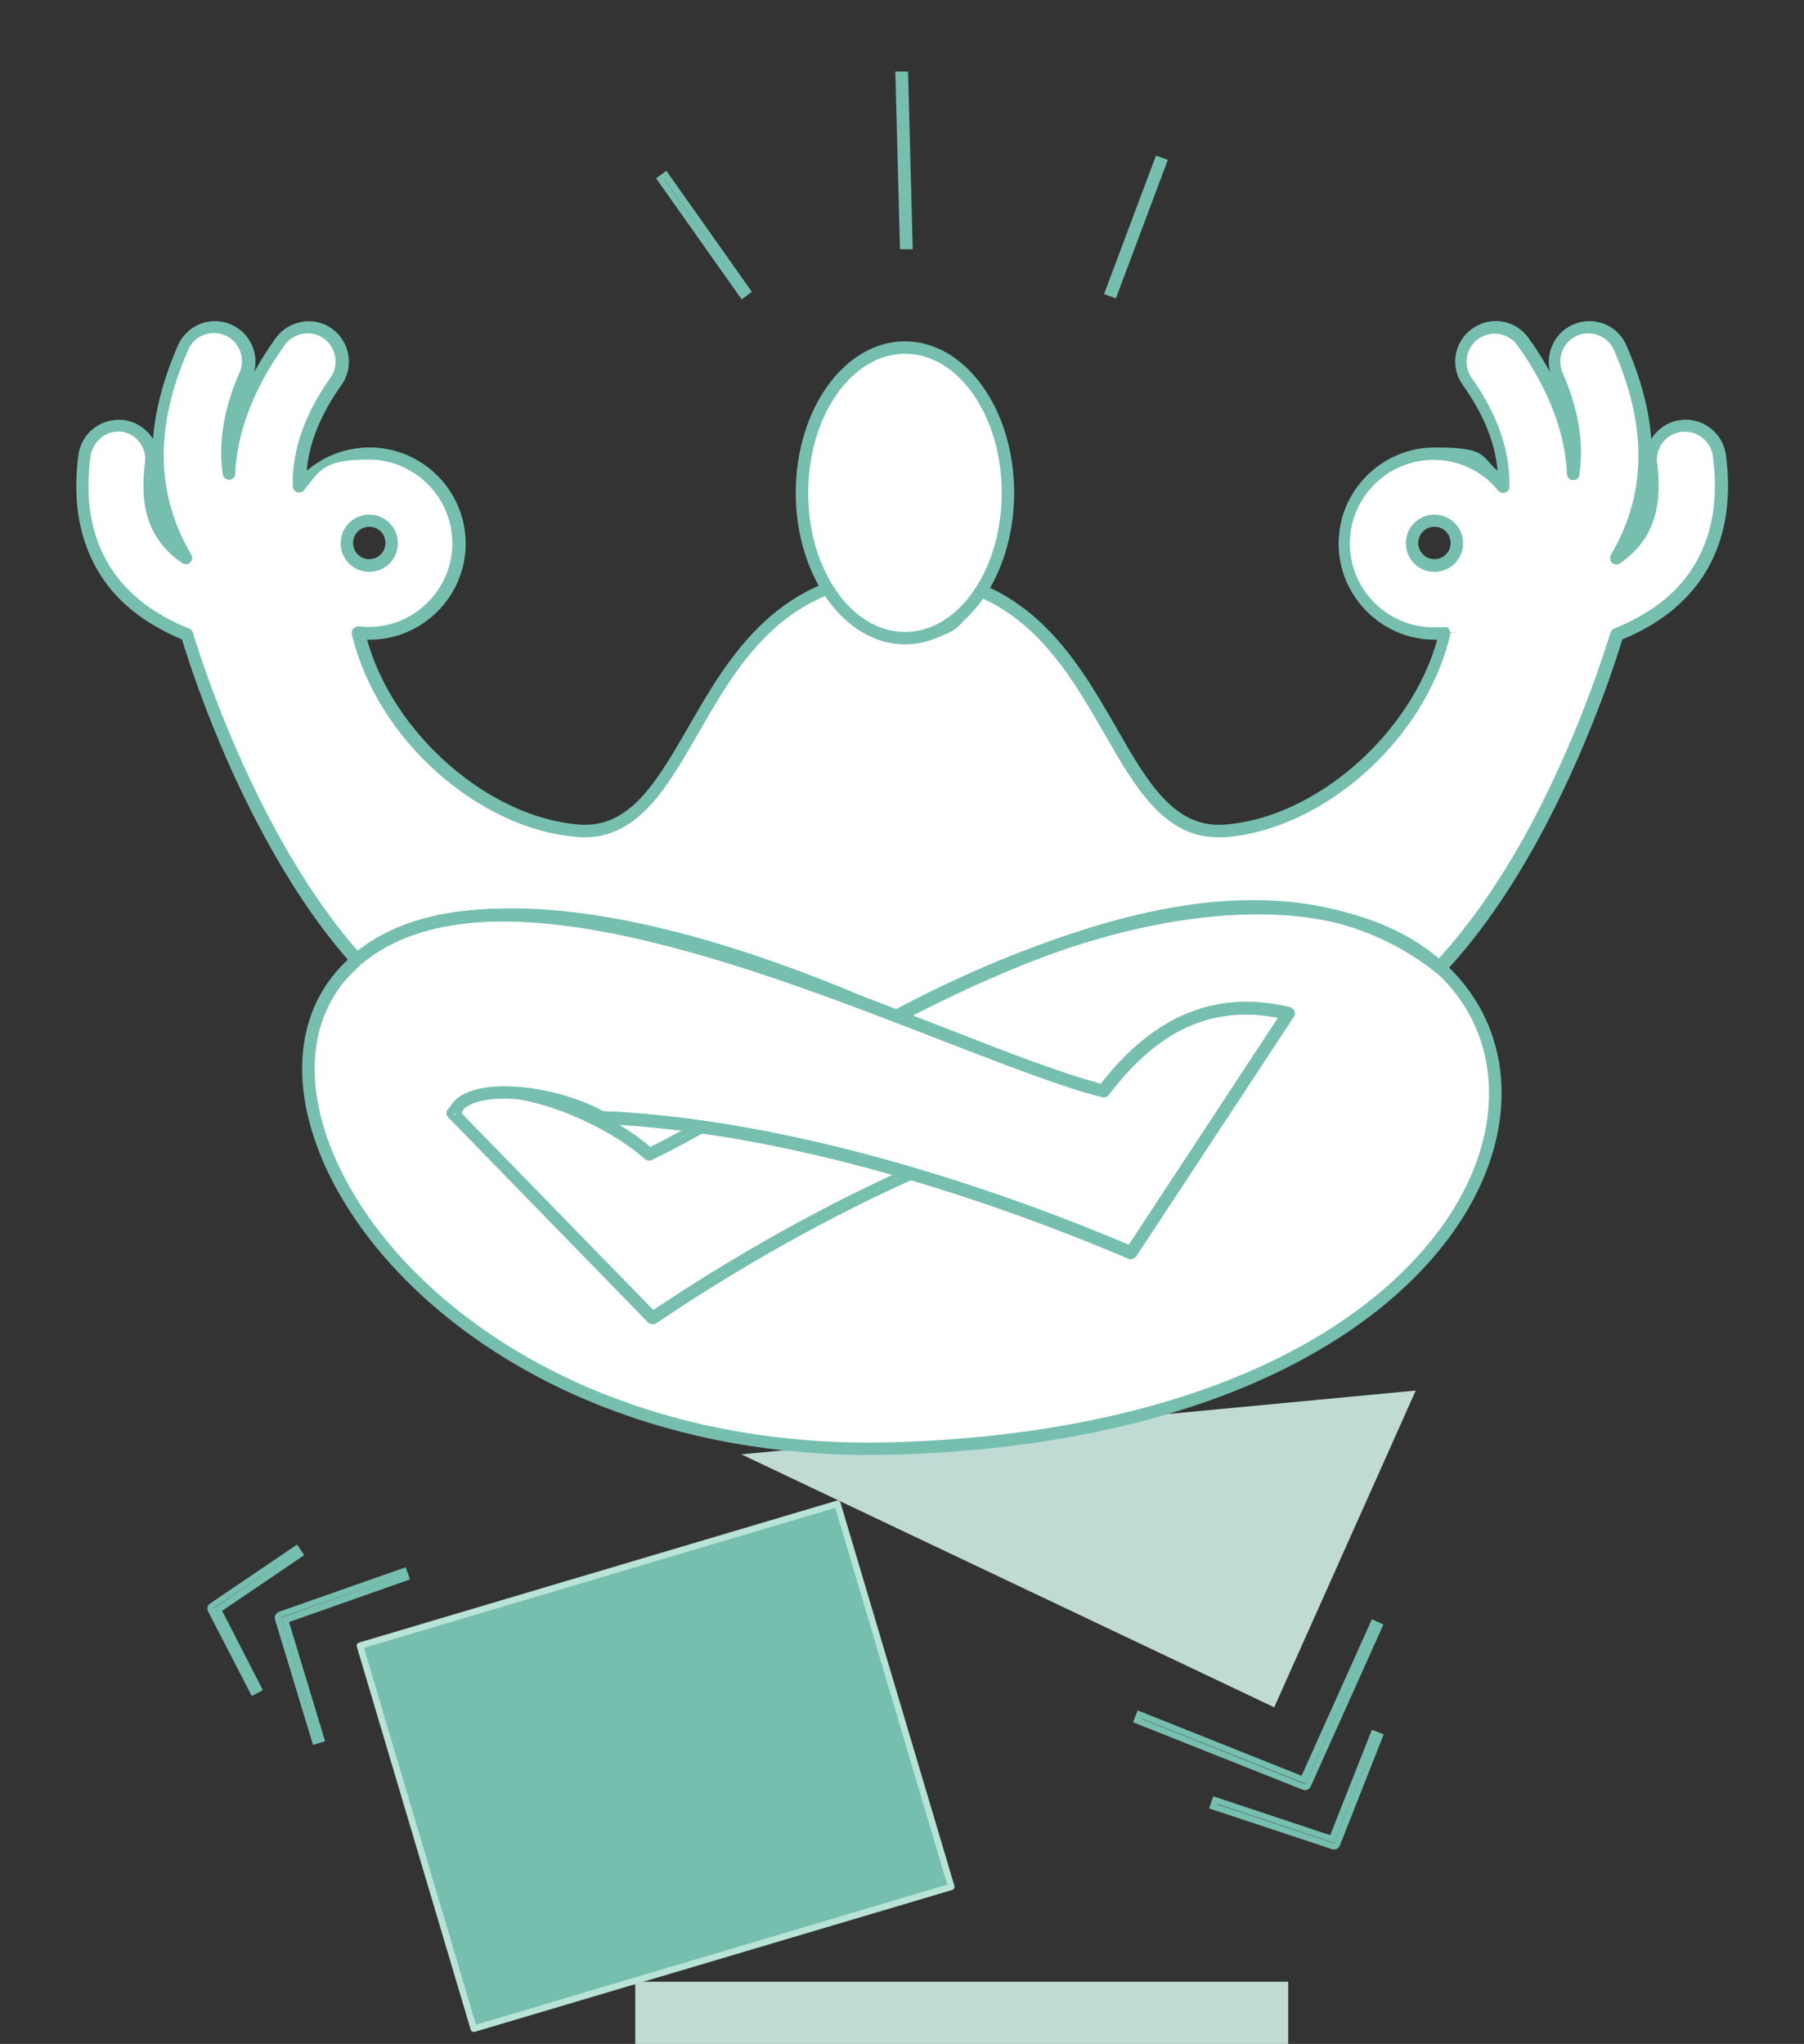
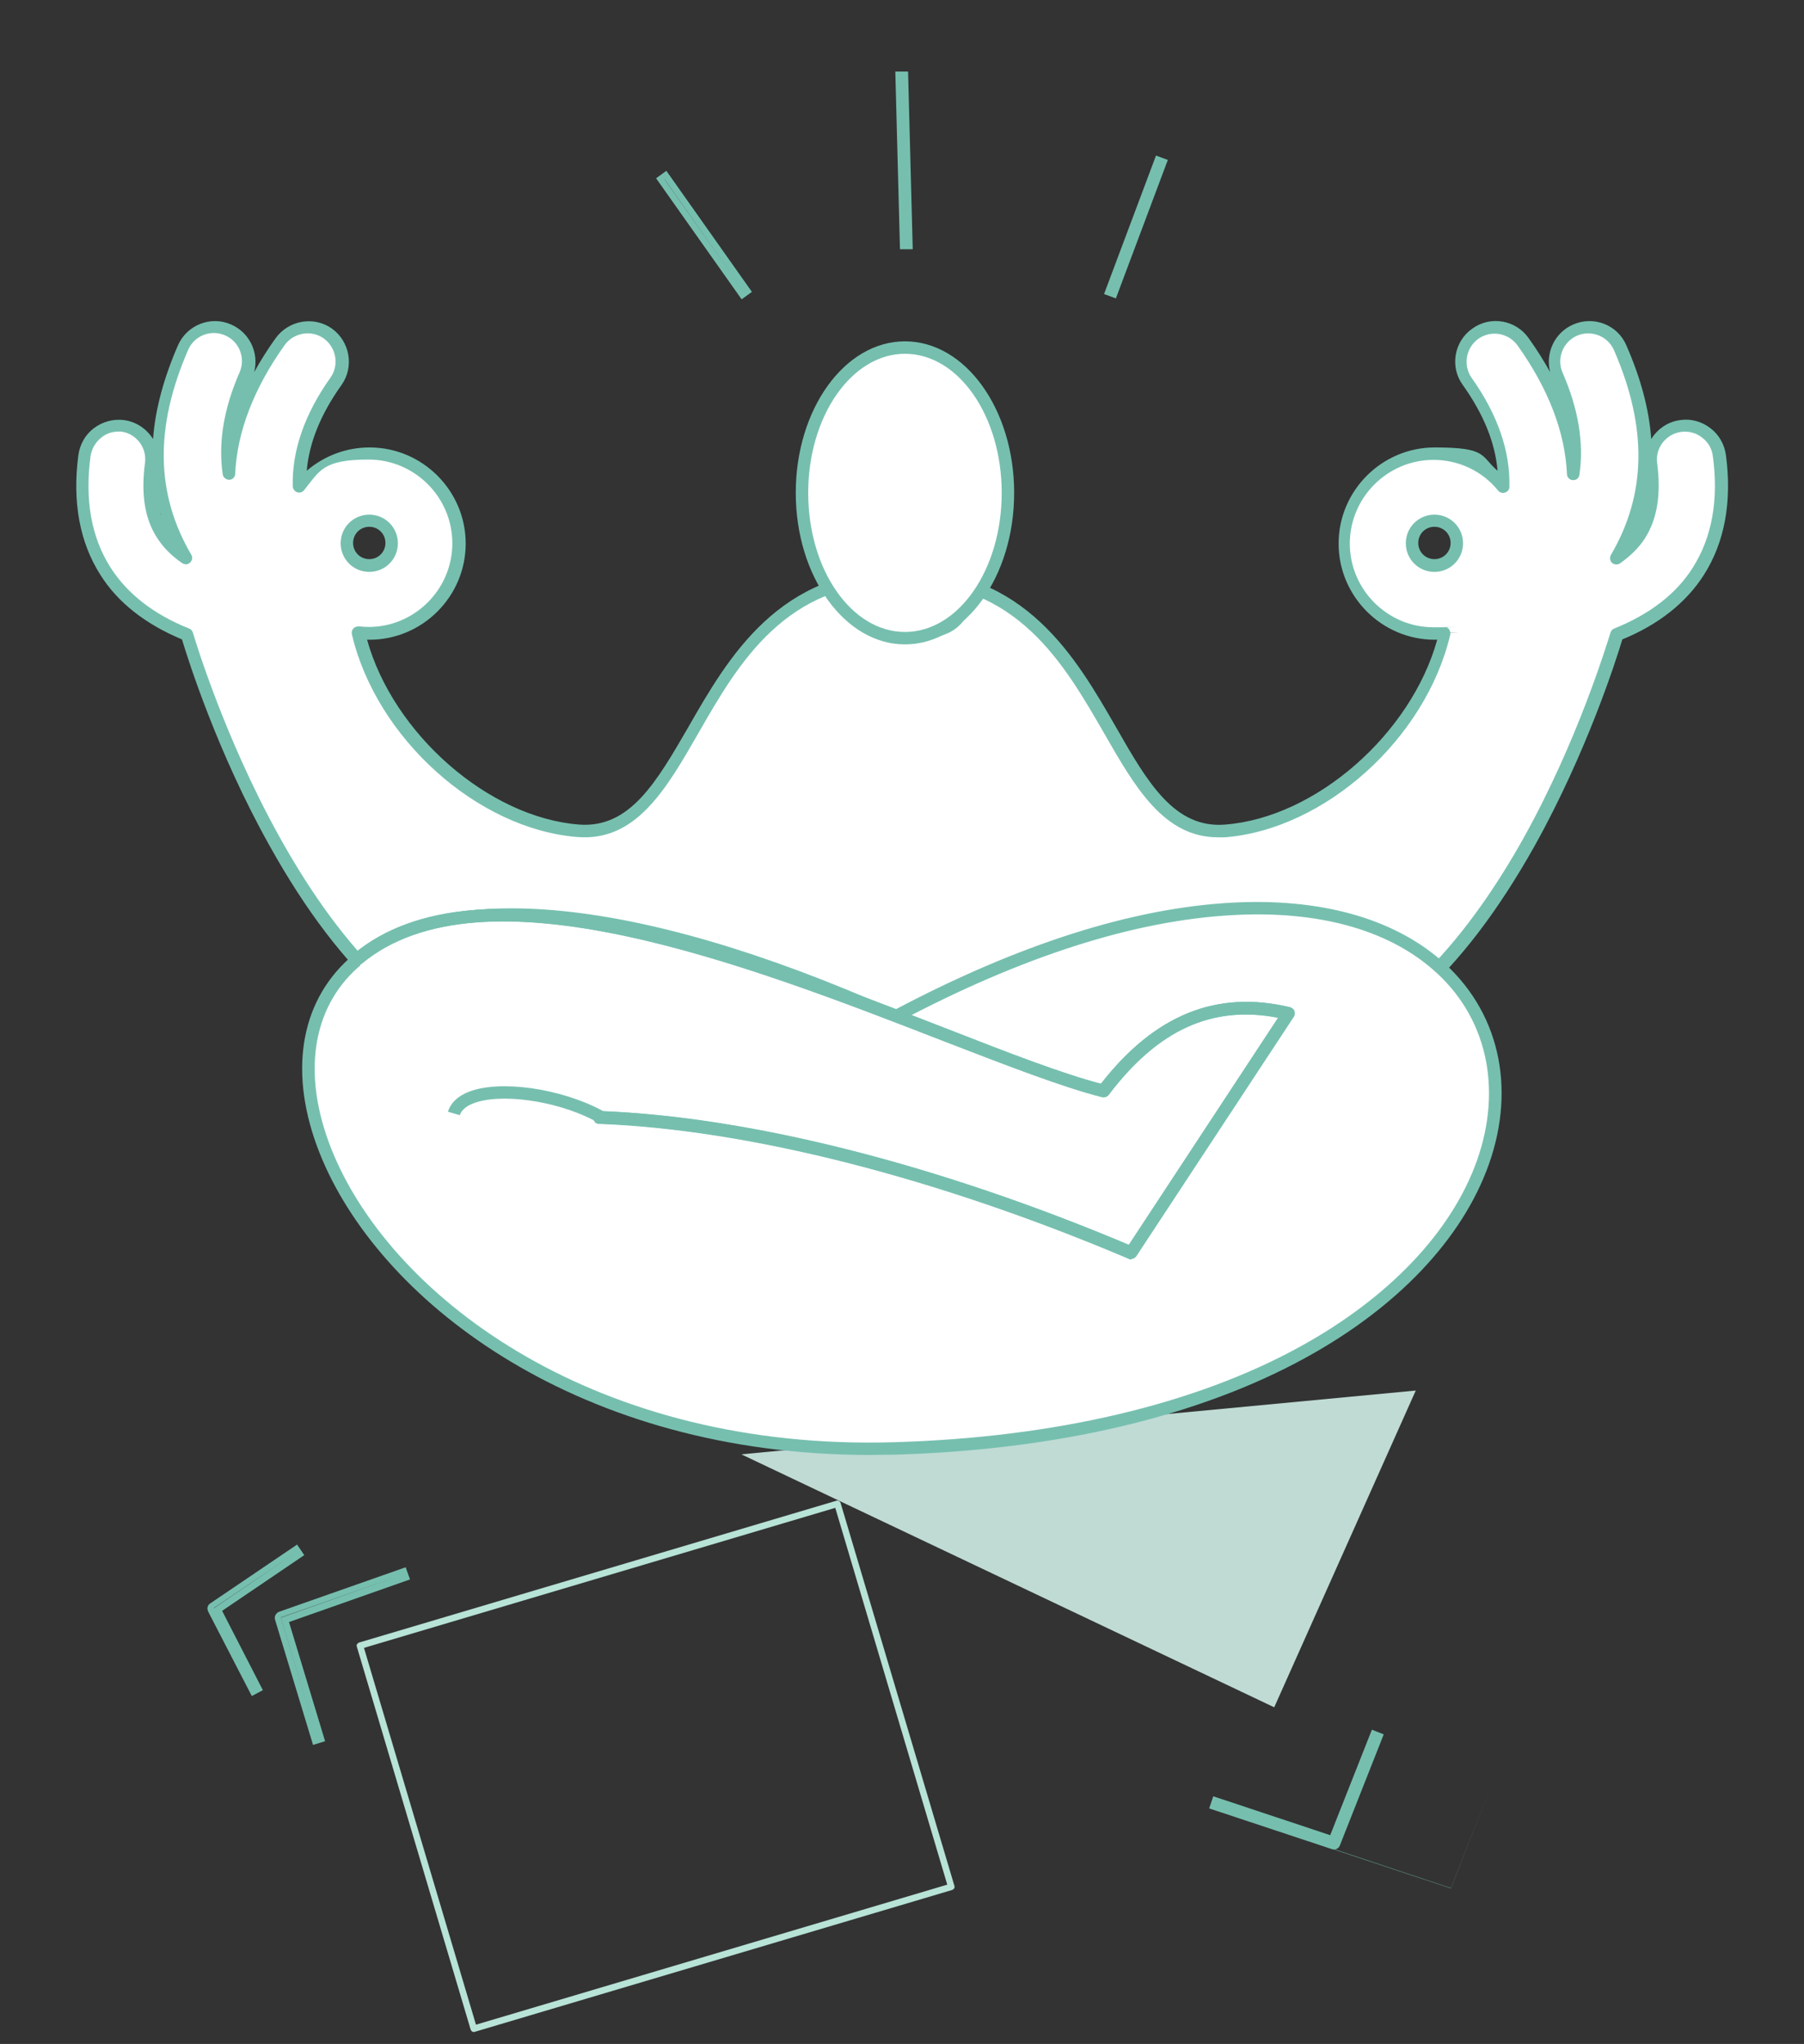
<svg xmlns="http://www.w3.org/2000/svg" id="Livello_1" viewBox="0 0 579.9 656.9">
  <rect x="0" y="0" width="579.9" height="656.9" fill="#333333" stroke="none" />
  <path d="M238.3,467.4l216.8-20.5-45.5,101.8-171.3-81.3Z" style="fill: #bfdbd4; fill-rule: evenodd;" />
  <g>
-     <rect x="130.7" y="503.4" width="160.1" height="128.4" transform="translate(-153 83.6) rotate(-16.6)" style="fill: #76bfaf;" />
    <path d="M306.1,607.4l-153.5,45.6c-.6.2-1.1-.2-1.3-.7l-36.6-123.1c-.2-.6.2-1.1.7-1.3l153.5-45.6c.6-.2,1.1.2,1.3.7l36.6,123.1c.2.6-.2,1.1-.7,1.3ZM153,650.7l151.5-45-36-121.1-151.5,45,36,121.1Z" style="fill: #b8e3d7;" />
  </g>
-   <path d="M419.6,575.3c-.3,0-.5,0-.8-.1l-54.6-21.7,1.5-3.8,52.7,21,22.6-50.3,3.7,1.7-23.4,52.1c-.3.7-1.1,1.2-1.9,1.2ZM366.9,552.4l52.7,21s0,0,0,0l22.6-50.3h0s-22.6,50.2-22.6,50.2l-.9-.4-51.8-20.6h0Z" style="fill: #76bfaf;" />
  <path d="M100.6,560.7l-12.2-40.2c-.3-1,.3-2.1,1.3-2.5l40.7-14.3,1.4,3.9-38.9,13.7,11.6,38.3-3.9,1.2ZM90.3,520l11.6,38.2h0s-11.6-38.3-11.6-38.3l38.8-13.7h0c0,0-38.8,13.6-38.8,13.6h0s0,0,0,0Z" style="fill: #76bfaf;" />
  <path d="M80.9,545l-14-27.1c0-.1-.1-.2-.1-.3h0c-.3-.9,0-1.8.8-2.3l27.9-18.9,2.3,3.4-26.4,17.9,13.1,25.5-3.6,1.9ZM68.7,516.9h0s13,25.4,13,25.4h0s-13-25.4-13-25.4l26.2-17.8h0c0,0-26.2,17.7-26.2,17.7l-1,.3,1-.3Z" style="fill: #76bfaf;" />
-   <path d="M428.8,594.4c-.2,0-.4,0-.6-.1l-39.5-13.1,1.3-3.9,37.6,12.5,13.4-33.9,3.8,1.5-14.1,35.7c-.3.8-1.1,1.3-1.9,1.3ZM391.3,579.9l37.6,12.5s0,0,0,0l13.3-33.9h0s-13.3,33.8-13.3,33.8l-37.5-12.5h0Z" style="fill: #76bfaf;" />
+   <path d="M428.8,594.4c-.2,0-.4,0-.6-.1l-39.5-13.1,1.3-3.9,37.6,12.5,13.4-33.9,3.8,1.5-14.1,35.7c-.3.8-1.1,1.3-1.9,1.3Zl37.6,12.5s0,0,0,0l13.3-33.9h0s-13.3,33.8-13.3,33.8l-37.5-12.5h0Z" style="fill: #76bfaf;" />
  <g>
    <g>
      <g>
        <path d="M552.7,146.2c-.8-6-6.3-10.3-12.4-9.5-6,.8-10.3,6.3-9.5,12.4,1.3,9.7,0,17-3.5,22.5-2,3.1-4.6,5.6-7.7,7.7,11-18.7,12.9-40.8,1.1-67.7-2.4-5.6-8.9-8.1-14.5-5.7-5.6,2.4-8.1,8.9-5.7,14.5,5.2,11.8,6.7,22.3,5.3,31.7-.6-13.5-5.7-27.6-16.3-42.5-3.5-4.9-10.4-6.1-15.3-2.6-4.9,3.5-6.1,10.4-2.6,15.3,8.5,11.9,12,23.1,11.7,33.8-5.3-6.5-13.3-10.6-22.3-10.6-15.9,0-28.9,12.9-28.9,28.9s12.9,28.9,28.9,28.9,2.3,0,3.5-.2c-7.4,31.9-39.2,61.1-70.6,63.6-40.1,3.2-35.6-82.1-104-82.1s-63.9,85.3-104,82.1c-31.4-2.5-63.1-31.7-70.6-63.6,1.1.1,2.3.2,3.4.2,15.9,0,28.9-12.9,28.9-28.9s-12.9-28.9-28.9-28.9-17,4.1-22.3,10.6c-.3-10.7,3.2-21.9,11.7-33.8,3.5-4.9,2.4-11.8-2.6-15.3-4.9-3.5-11.8-2.4-15.3,2.6-10.6,14.9-15.6,29-16.3,42.5-1.4-9.4.1-19.9,5.3-31.7,2.4-5.6-.1-12.1-5.7-14.5-5.6-2.4-12.1.1-14.5,5.7-11.8,27-9.9,49,1.1,67.7-3-2-5.7-4.6-7.7-7.7-3.5-5.5-4.8-12.9-3.5-22.5.8-6-3.4-11.6-9.5-12.4-6-.8-11.6,3.4-12.4,9.5-2.1,16,.9,28.1,6.8,37.3,6,9.5,15.3,16,26.2,20.3,2.3,7.9,37.8,124.9,105.7,135.8,70.3,11.3,124.1,0,124.1,0h0s53.8,11.3,124.1,0c68-10.9,103.4-128,105.7-135.8,10.9-4.3,20.1-10.9,26.2-20.3,5.9-9.2,8.9-21.2,6.8-37.3ZM118.7,167.3c4,0,7.2,3.2,7.2,7.2s-3.2,7.2-7.2,7.2-7.2-3.2-7.2-7.2,3.2-7.2,7.2-7.2ZM453.9,174.5c0-4,3.2-7.2,7.2-7.2s7.2,3.2,7.2,7.2-3.2,7.2-7.2,7.2-7.2-3.2-7.2-7.2Z" style="fill: #fff; fill-rule: evenodd;" />
        <path d="M350.8,346.7c-34.2,0-57.5-4.3-60.9-4.9-5.1,1-57.7,10.6-124.4,0-29-4.7-55.6-28.2-78.9-70.1-16.8-30-26.2-59.9-28.1-66.2-11.7-4.9-20.6-11.8-26.2-20.7-6.7-10.5-9.1-23.5-7.1-38.6.5-3.4,2.2-6.5,5-8.6s6.2-3,9.6-2.6c4,.5,7.4,2.9,9.4,6.1.7-9.5,3.4-19.5,8-30.1,2.9-6.6,10.6-9.6,17.1-6.7,6,2.6,9,9.2,7.4,15.3,2-3.6,4.3-7.3,6.9-10.9,4.2-5.8,12.3-7.2,18.1-3.1,5.8,4.2,7.2,12.3,3.1,18.1-6.7,9.4-10.4,18.5-11.2,27.6,5.6-4.8,12.7-7.5,20.2-7.5,17,0,30.9,13.9,30.9,30.9s-13.9,30.9-30.9,30.9-.5,0-.8,0c8.4,30.2,39,57.1,68.1,59.4,16.4,1.3,25-13.8,35.1-31.2,13-22.7,29.2-50.8,68.8-50.8s55.8,28.2,68.8,50.8c10,17.5,18.7,32.6,35.1,31.2,29.2-2.3,59.7-29.2,68.1-59.4-.3,0-.6,0-.8,0-17,0-30.9-13.9-30.9-30.9s13.9-30.9,30.9-30.9,14.6,2.7,20.2,7.5c-.8-9.1-4.5-18.2-11.2-27.6-4.2-5.8-2.8-14,3.1-18.1,5.8-4.2,14-2.8,18.1,3.1,2.6,3.6,4.9,7.3,6.9,10.9-1.6-6.1,1.4-12.7,7.4-15.3,6.6-2.9,14.3.1,17.1,6.7,4.6,10.5,7.3,20.5,8,30.1,2-3.2,5.3-5.6,9.4-6.1,3.4-.5,6.9.5,9.6,2.6,2.8,2.1,4.5,5.2,5,8.6h0c2,15.1-.4,28.1-7.1,38.6-5.7,8.9-14.5,15.9-26.2,20.7-1.9,6.4-11.4,36.2-28.1,66.2-23.4,41.8-49.9,65.4-78.9,70.1-23.4,3.8-45,5-63.5,5ZM38.1,138.7c-2,0-3.9.6-5.5,1.9-1.9,1.5-3.1,3.6-3.5,6-1.9,14.2.3,26.2,6.5,35.9,5.4,8.4,13.9,15,25.2,19.5.6.2,1,.7,1.2,1.3,1.5,5,37.1,123.6,104.1,134.4,69.1,11.1,122.8.1,123.3,0,.3,0,.6,0,.8,0,.5.1,54.2,11.1,123.3,0,34.6-5.5,60.4-40.1,76.1-68.1,17.6-31.5,27-62.9,28.1-66.3.2-.6.6-1.1,1.2-1.3,11.4-4.6,19.9-11.1,25.2-19.5,6.2-9.7,8.4-21.8,6.5-35.9-.3-2.4-1.5-4.5-3.5-6-1.9-1.5-4.3-2.1-6.7-1.8-4.9.7-8.4,5.2-7.7,10.1,1.3,10,0,17.8-3.8,23.9-2,3.2-4.8,5.9-8.2,8.3-.8.5-1.8.4-2.5-.2-.7-.6-.8-1.7-.4-2.5,11.5-19.6,11.8-41.1,1-65.9-2-4.5-7.3-6.6-11.9-4.6-4.5,2-6.6,7.3-4.6,11.9,5.1,11.6,6.9,22.7,5.4,32.8-.1,1-1,1.8-2.1,1.7-1,0-1.9-.9-1.9-1.9-.6-13.6-6-27.5-15.9-41.4-2.9-4-8.5-5-12.6-2.1-4,2.9-5,8.5-2.1,12.6,8.3,11.7,12.4,23.5,12.1,35,0,.8-.6,1.6-1.4,1.8-.8.3-1.7,0-2.2-.6-5.1-6.3-12.7-9.9-20.8-9.9-14.8,0-26.9,12.1-26.9,26.9s12.1,26.9,26.9,26.9,2.1,0,3.2-.2c.7,0,1.3.2,1.7.7.4.5.6,1.2.5,1.8-7.8,33.4-40.2,62.6-72.4,65.2-.8,0-1.6,0-2.3,0-17.4,0-26.7-16.2-36.5-33.3-13.2-22.9-28.1-48.8-65.3-48.8s-52.2,25.9-65.3,48.8c-10.3,17.9-20,34.8-38.9,33.2-32.1-2.6-64.6-31.8-72.4-65.2-.1-.6,0-1.3.5-1.8.4-.5,1.1-.7,1.7-.7,1.1.1,2.2.2,3.2.2,14.8,0,26.9-12.1,26.9-26.9s-12.1-26.9-26.9-26.9-15.7,3.6-20.8,9.9c-.5.6-1.4.9-2.2.6-.8-.3-1.3-1-1.4-1.8-.3-11.5,3.8-23.3,12.1-35,2.9-4,1.9-9.7-2.1-12.6-4-2.9-9.7-1.9-12.6,2.1-9.9,13.9-15.3,27.9-15.9,41.4,0,1-.9,1.9-1.9,1.9s-1.9-.7-2.1-1.7c-1.5-10.1.3-21.2,5.4-32.8,2-4.5,0-9.9-4.6-11.9-4.5-2-9.9,0-11.9,4.6-10.8,24.8-10.5,46.3,1,65.9.5.8.3,1.8-.4,2.5s-1.7.7-2.5.2c-3.4-2.3-6.2-5.1-8.2-8.3-3.9-6.1-5.1-13.9-3.8-23.9.7-4.9-2.8-9.5-7.7-10.1-.4,0-.8,0-1.2,0ZM51.6,164.8c0,.2.1.4.2.6,0-.2-.1-.4-.2-.6ZM528.2,164.9c0,.1,0,.3-.1.4,0-.1,0-.3.1-.4ZM461.1,183.8c-5.1,0-9.2-4.1-9.2-9.2s4.1-9.2,9.2-9.2,9.2,4.1,9.2,9.2-4.1,9.2-9.2,9.2ZM461.1,169.3c-2.9,0-5.2,2.3-5.2,5.2s2.3,5.2,5.2,5.2,5.2-2.3,5.2-5.2-2.3-5.2-5.2-5.2ZM118.7,183.8c-5.1,0-9.2-4.1-9.2-9.2s4.1-9.2,9.2-9.2,9.2,4.1,9.2,9.2-4.1,9.2-9.2,9.2ZM118.7,169.3c-2.9,0-5.2,2.3-5.2,5.2s2.3,5.2,5.2,5.2,5.2-2.3,5.2-5.2-2.3-5.2-5.2-5.2Z" style="fill: #76bfaf;" />
      </g>
      <g>
        <ellipse cx="290.9" cy="158.4" rx="33.1" ry="46.7" style="fill: #fff;" />
        <path d="M290.9,207.1c-19.3,0-35.1-21.8-35.1-48.7s15.7-48.7,35.1-48.7,35.1,21.8,35.1,48.7-15.7,48.7-35.1,48.7ZM290.9,113.7c-17.1,0-31.1,20-31.1,44.7s13.9,44.7,31.1,44.7,31.1-20,31.1-44.7-13.9-44.7-31.1-44.7Z" style="fill: #76bfaf;" />
      </g>
      <path d="M289.3,80.2l-1.5-57.2h4.1c0-.1,1.5,57.1,1.5,57.1h-4.1ZM289.9,25l1.4,53.2h0s-1.4-53.2-1.4-53.2h0Z" style="fill: #76bfaf;" />
      <path d="M238.4,96.2l-27.5-38.9,3.3-2.4,27.5,38.9-3.3,2.4ZM213.7,57.8l25.2,35.6h0s-25.2-35.7-25.2-35.7h0Z" style="fill: #76bfaf;" />
      <path d="M358.7,95.9l-3.8-1.4,16.7-44.5,3.8,1.4-16.7,44.5ZM357.5,93.3h0s15.3-40.7,15.3-40.7h0s-15.3,40.7-15.3,40.7Z" style="fill: #76bfaf;" />
      <path d="M290.9,206.6c-19.1,0-34.6-21.6-34.6-48.2v-.5h3.1v.5c0,24.9,14.1,45.1,31.5,45.1s17.4-5.4,23.4-14.9l.3-.4,2.6,1.6-.3.4c-6.6,10.4-16,16.3-26,16.3ZM257.2,158.9c.2,25.8,15.2,46.7,33.6,46.7s18.5-5.6,24.9-15.4l-.9-.6c-6.2,9.5-14.9,14.9-24,14.9-17.8,0-32.3-20.4-32.5-45.6h-1.1Z" style="fill: #76bfaf;" />
      <g>
        <path d="M287.5,326.8c237.9-126.5,276.4,130.5,0,138.7-222.1,6.6-278.6-263.3,0-138.7Z" style="fill: #fff; fill-rule: evenodd;" />
        <path d="M279.6,467.6c-93,0-156.1-48.4-175.9-94.7-10.8-25.3-8.2-48.5,7.1-63.5,28.3-27.8,92.6-22.2,176.7,15.2,40.1-21.2,76.6-32.8,108.6-34.5,28.1-1.5,51.3,4.9,67,18.4,18.6,16,24.4,40.6,15.5,65.7-8.5,23.9-29.3,45.9-58.8,62.1-34.3,18.9-80,29.7-132.2,31.2-2.7,0-5.4.1-8,.1ZM165.3,295.9c-29.9,0-44.9,9.7-51.7,16.4-14.1,13.8-16.3,35.4-6.2,59.1,19.8,46.4,84.6,95,180.1,92.1,51.5-1.5,96.6-12.1,130.4-30.7,28.6-15.7,48.8-37,56.9-59.9,8.3-23.5,3-46.5-14.3-61.4-14.9-12.9-37.1-18.9-64.2-17.4-31.7,1.7-67.9,13.3-107.8,34.5l-.9.5-.9-.4c-55.7-24.9-94.5-32.7-121.4-32.7Z" style="fill: #76bfaf;" />
      </g>
-       <path d="M209.8,425.6c-.5,0-1.1-.2-1.5-.6l-64.2-65.9c-.5-.5-.7-1.2-.5-1.8,0-.5.4-.8.6-1,0,0,0,0,0,0,1.4-2.7,4.8-4.6,9.6-5.5,13.9-2.5,38.8,3.6,55.2,17.8,8.5-4.1,19.6-10.5,32.4-18,59.3-34.5,158.5-92.1,222.7-41.2l.8.6-2.5,3.2-.8-.6c-62-49.3-159.7,7.5-218.1,41.5-13.5,7.8-25.2,14.6-34,18.7-.7.3-1.6.2-2.2-.3-13.6-12.1-41.3-23.2-54.4-18.8-2.5.8-4,2.2-4.5,4.1l61.6,63.2c61.6-41.1,124-67.4,185.4-78l1-.2.7,4-1,.2c-61.3,10.6-123.6,36.9-185.2,78.3-.3.2-.7.3-1.1.3ZM145.6,357.7l64.2,65.9h0s0,0,0,0c61.5-41.3,123.7-67.7,185-78.4h0c-61,10.6-123,36.9-184.3,77.9l-.7.5-63.5-65.2v-.5c.2-.8.5-1.4.8-2.1-.5.4-.8.9-1.1,1.4-.1.2-.3.4-.4.5ZM199.2,363.8c3.4,2.1,6.6,4.5,9.5,7.1,8.8-4.1,20.4-10.8,33.9-18.6,58.6-34.1,156.5-90.9,219.5-41.9h0c-63.1-49.1-161,7.8-219.6,41.8-13.2,7.7-24.5,14.3-33.2,18.4l-.6.3-.5-.4c-2.7-2.4-5.8-4.6-9-6.6Z" style="fill: #76bfaf;" />
      <g>
        <path d="M114.8,308.5c53.1-44.7,189.3,29.7,240,42.3,19-25,39-29.8,59.5-24.9l-50.6,76.9c-53.7-22.8-116.6-41.5-171.1-43.5l.3-.3c-16.9-9.2-44-11-47-1" style="fill: #fff; fill-rule: evenodd;" />
        <path d="M363.7,404.7c-.3,0-.5,0-.8-.2-61.8-26.2-122.4-41.6-170.4-43.4-.7,0-1.4-.5-1.7-1.1-12.4-6.4-30.3-8.8-38.9-5.3-2.2.9-3.6,2.2-4.1,3.7l-3.8-1.1c.8-2.7,3-4.9,6.4-6.3,10-4.1,29.9-1.3,43.5,6.1,0,0,0,0,.1,0,47.9,2,107.8,17.2,169,43l48-73c-21.3-4.1-38.7,3.8-54.6,24.8-.5.6-1.3.9-2.1.7-12.6-3.2-30.3-10-50.9-18-62.6-24.3-148.2-57.6-187.3-24.7l-2.6-3.1c40.9-34.5,127.9-.6,191.3,24,19.7,7.7,36.8,14.3,49.1,17.5,17.3-22.2,37.2-30.2,60.7-24.6.6.2,1.2.6,1.4,1.2.2.6.2,1.3-.2,1.8l-50.6,76.9c-.4.6-1,.9-1.7.9Z" style="fill: #76bfaf;" />
      </g>
    </g>
    <path d="M363.7,404.8c-.3,0-.5,0-.8-.2-61.8-26.2-122.4-41.6-170.4-43.4-.5,0-.9-.2-1.3-.5l1.3-1.5c48.3,1.8,109.1,17.2,171.1,43.5l50.6-76.9c-4.2-1-8.3-1.6-12.2-1.7,3.5.1,7,.6,10.7,1.4l1.4.3-.8,1.2-49.7,75.6-.8-.3c-61.6-26-122-41.4-170.1-43.2v-2c48.1,1.8,108.5,17.1,170.1,43l48-73c-21.2-4.1-38.6,3.8-54.5,24.8-.5.6-1.3.9-2.1.7-12.6-3.2-30.4-10.1-50.9-18-62.6-24.3-148.2-57.6-187.3-24.7l-.8.6-2.6-3.1.8-.6c40.9-34.5,127.9-.7,191.4,24,19.7,7.7,36.8,14.3,49.1,17.5,17.3-22.2,37.2-30.2,60.8-24.6.6.2,1.2.6,1.4,1.2.2.6.2,1.3-.2,1.9l-50.6,76.9c-.4.6-1,.9-1.7.9ZM161.8,294.3c43,0,98.3,21.5,142.3,38.6,20.5,8,38.1,14.8,50.6,18,4.4-5.7,8.8-10.5,13.5-14.4-4.5,3.7-8.9,8.3-13.1,13.8l-.4.5-.6-.2c-12.5-3.2-29.8-10-50-17.8-62.6-24.4-148.3-57.7-188.6-25h0c12-9.6,28-13.5,46.2-13.5Z" style="fill: #76bfaf;" />
  </g>
-   <rect x="204.2" y="636.9" width="209.9" height="20" style="fill: #bfdbd4;" />
</svg>